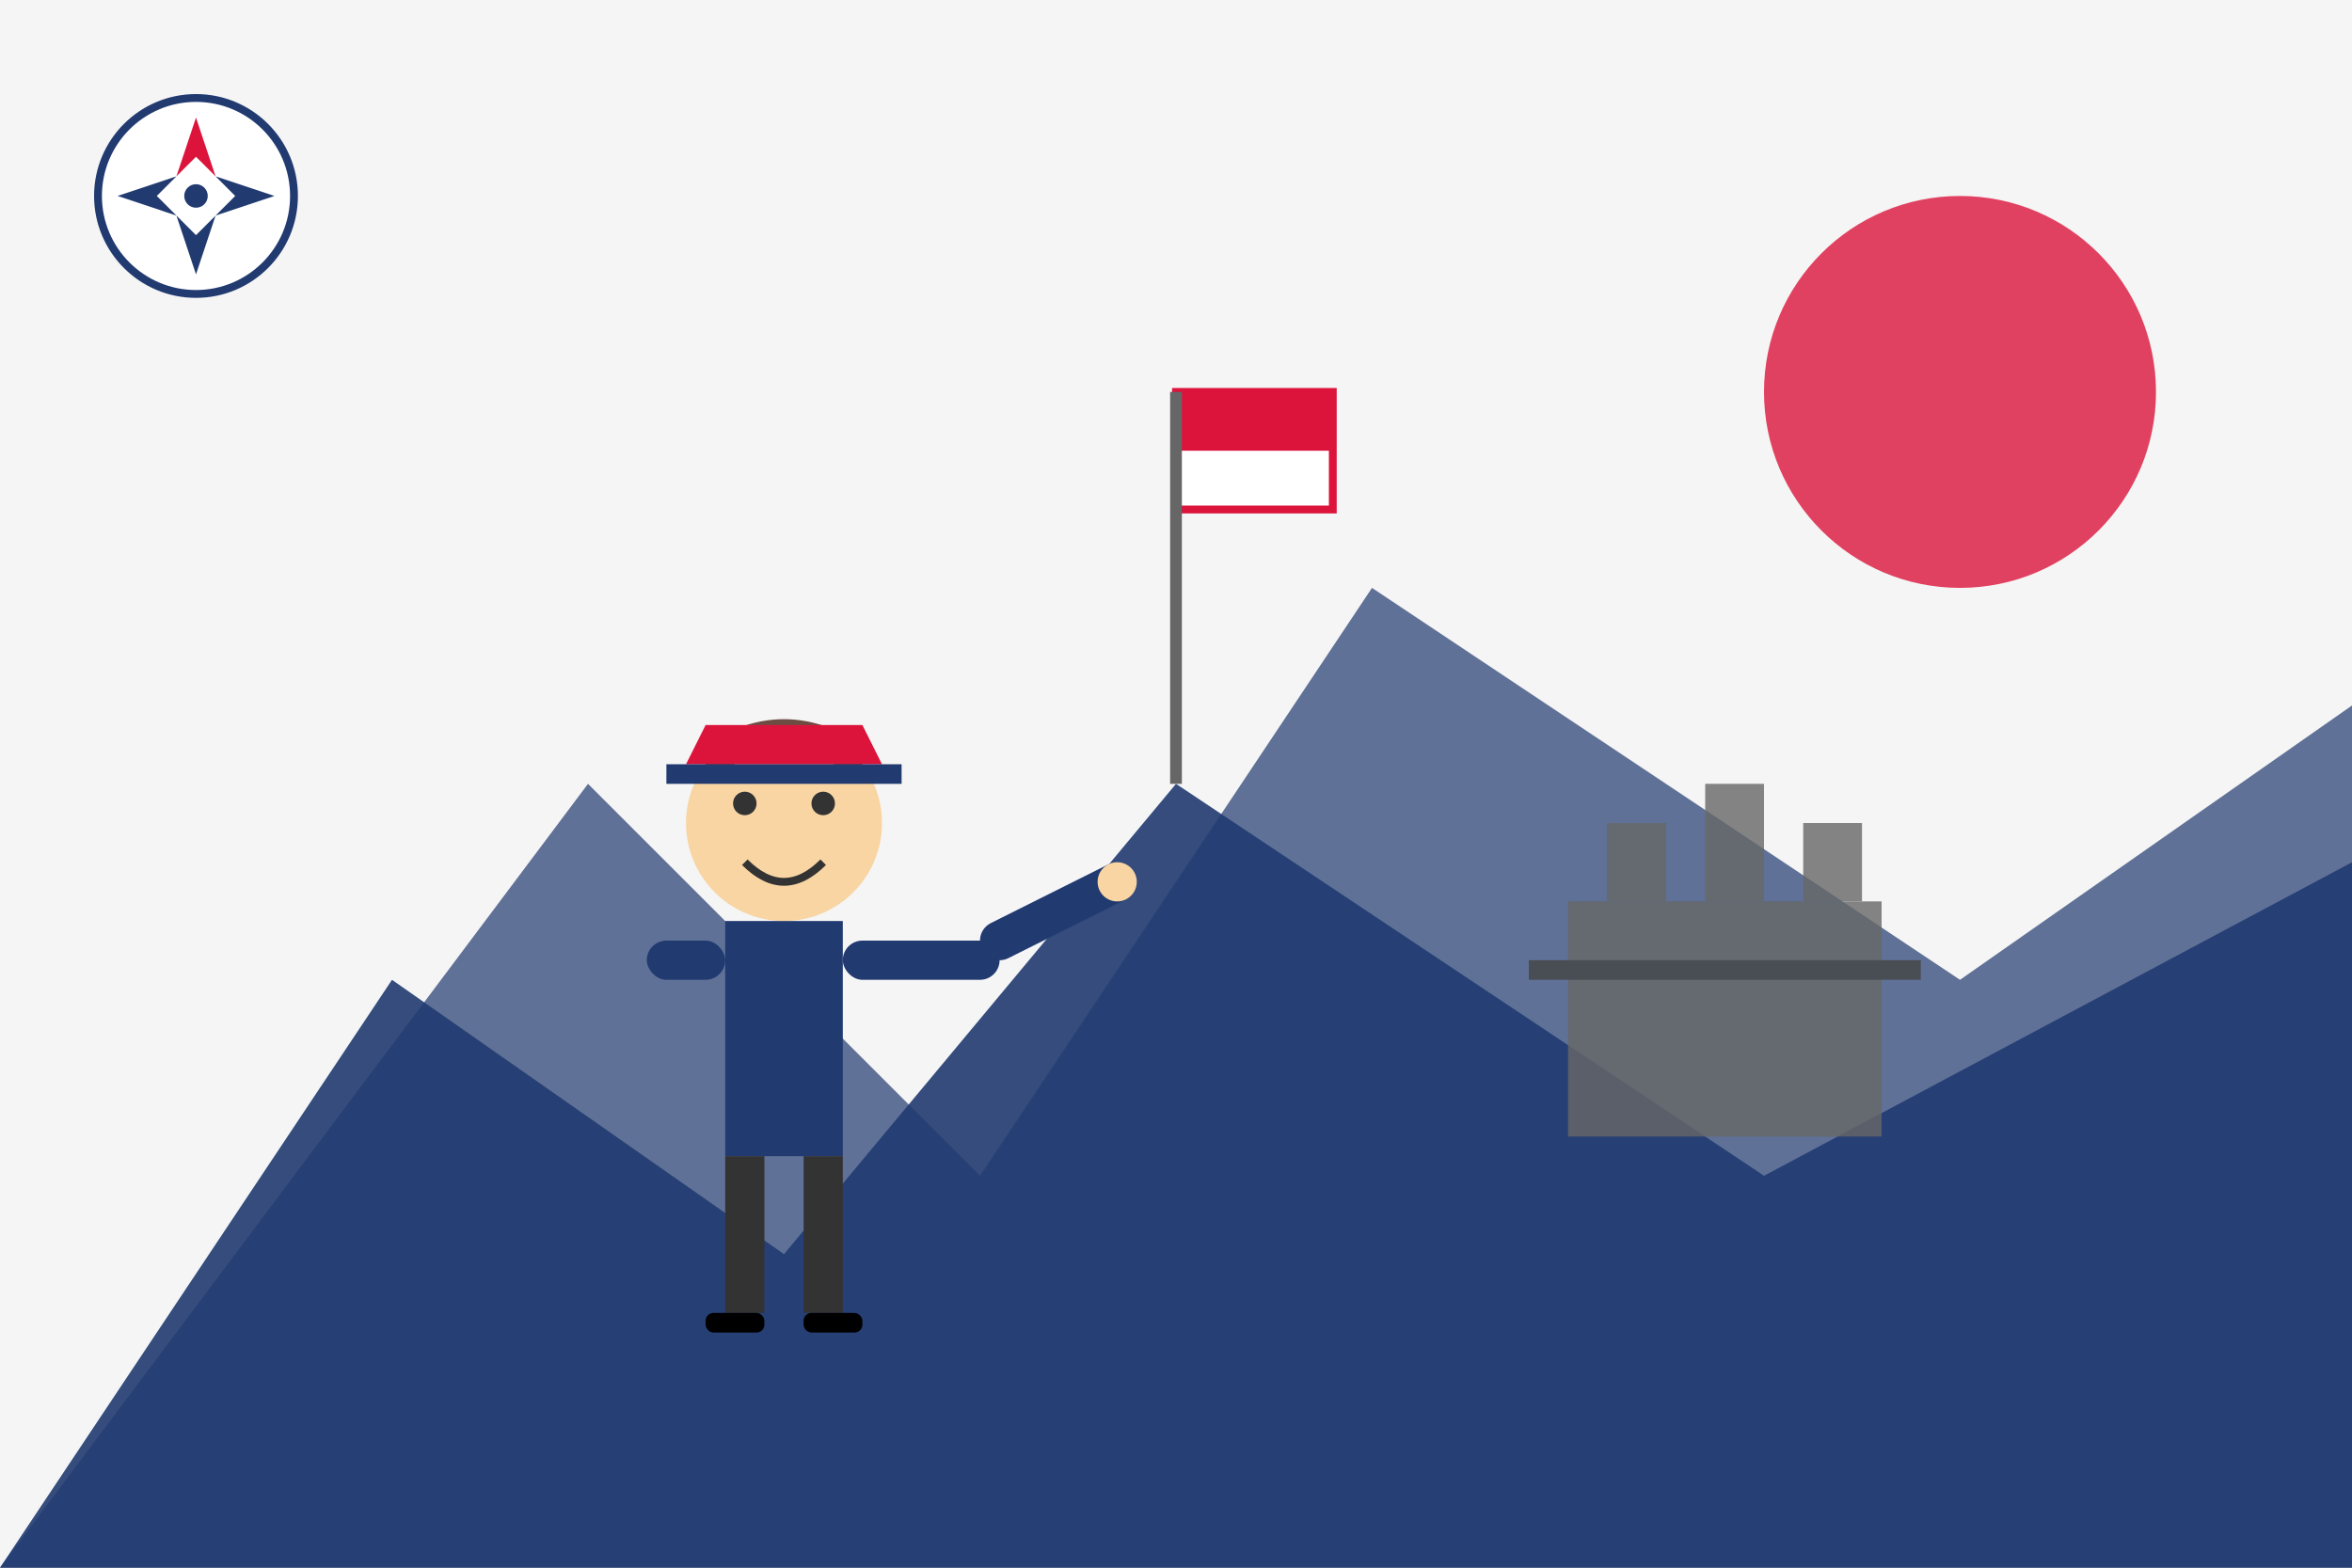
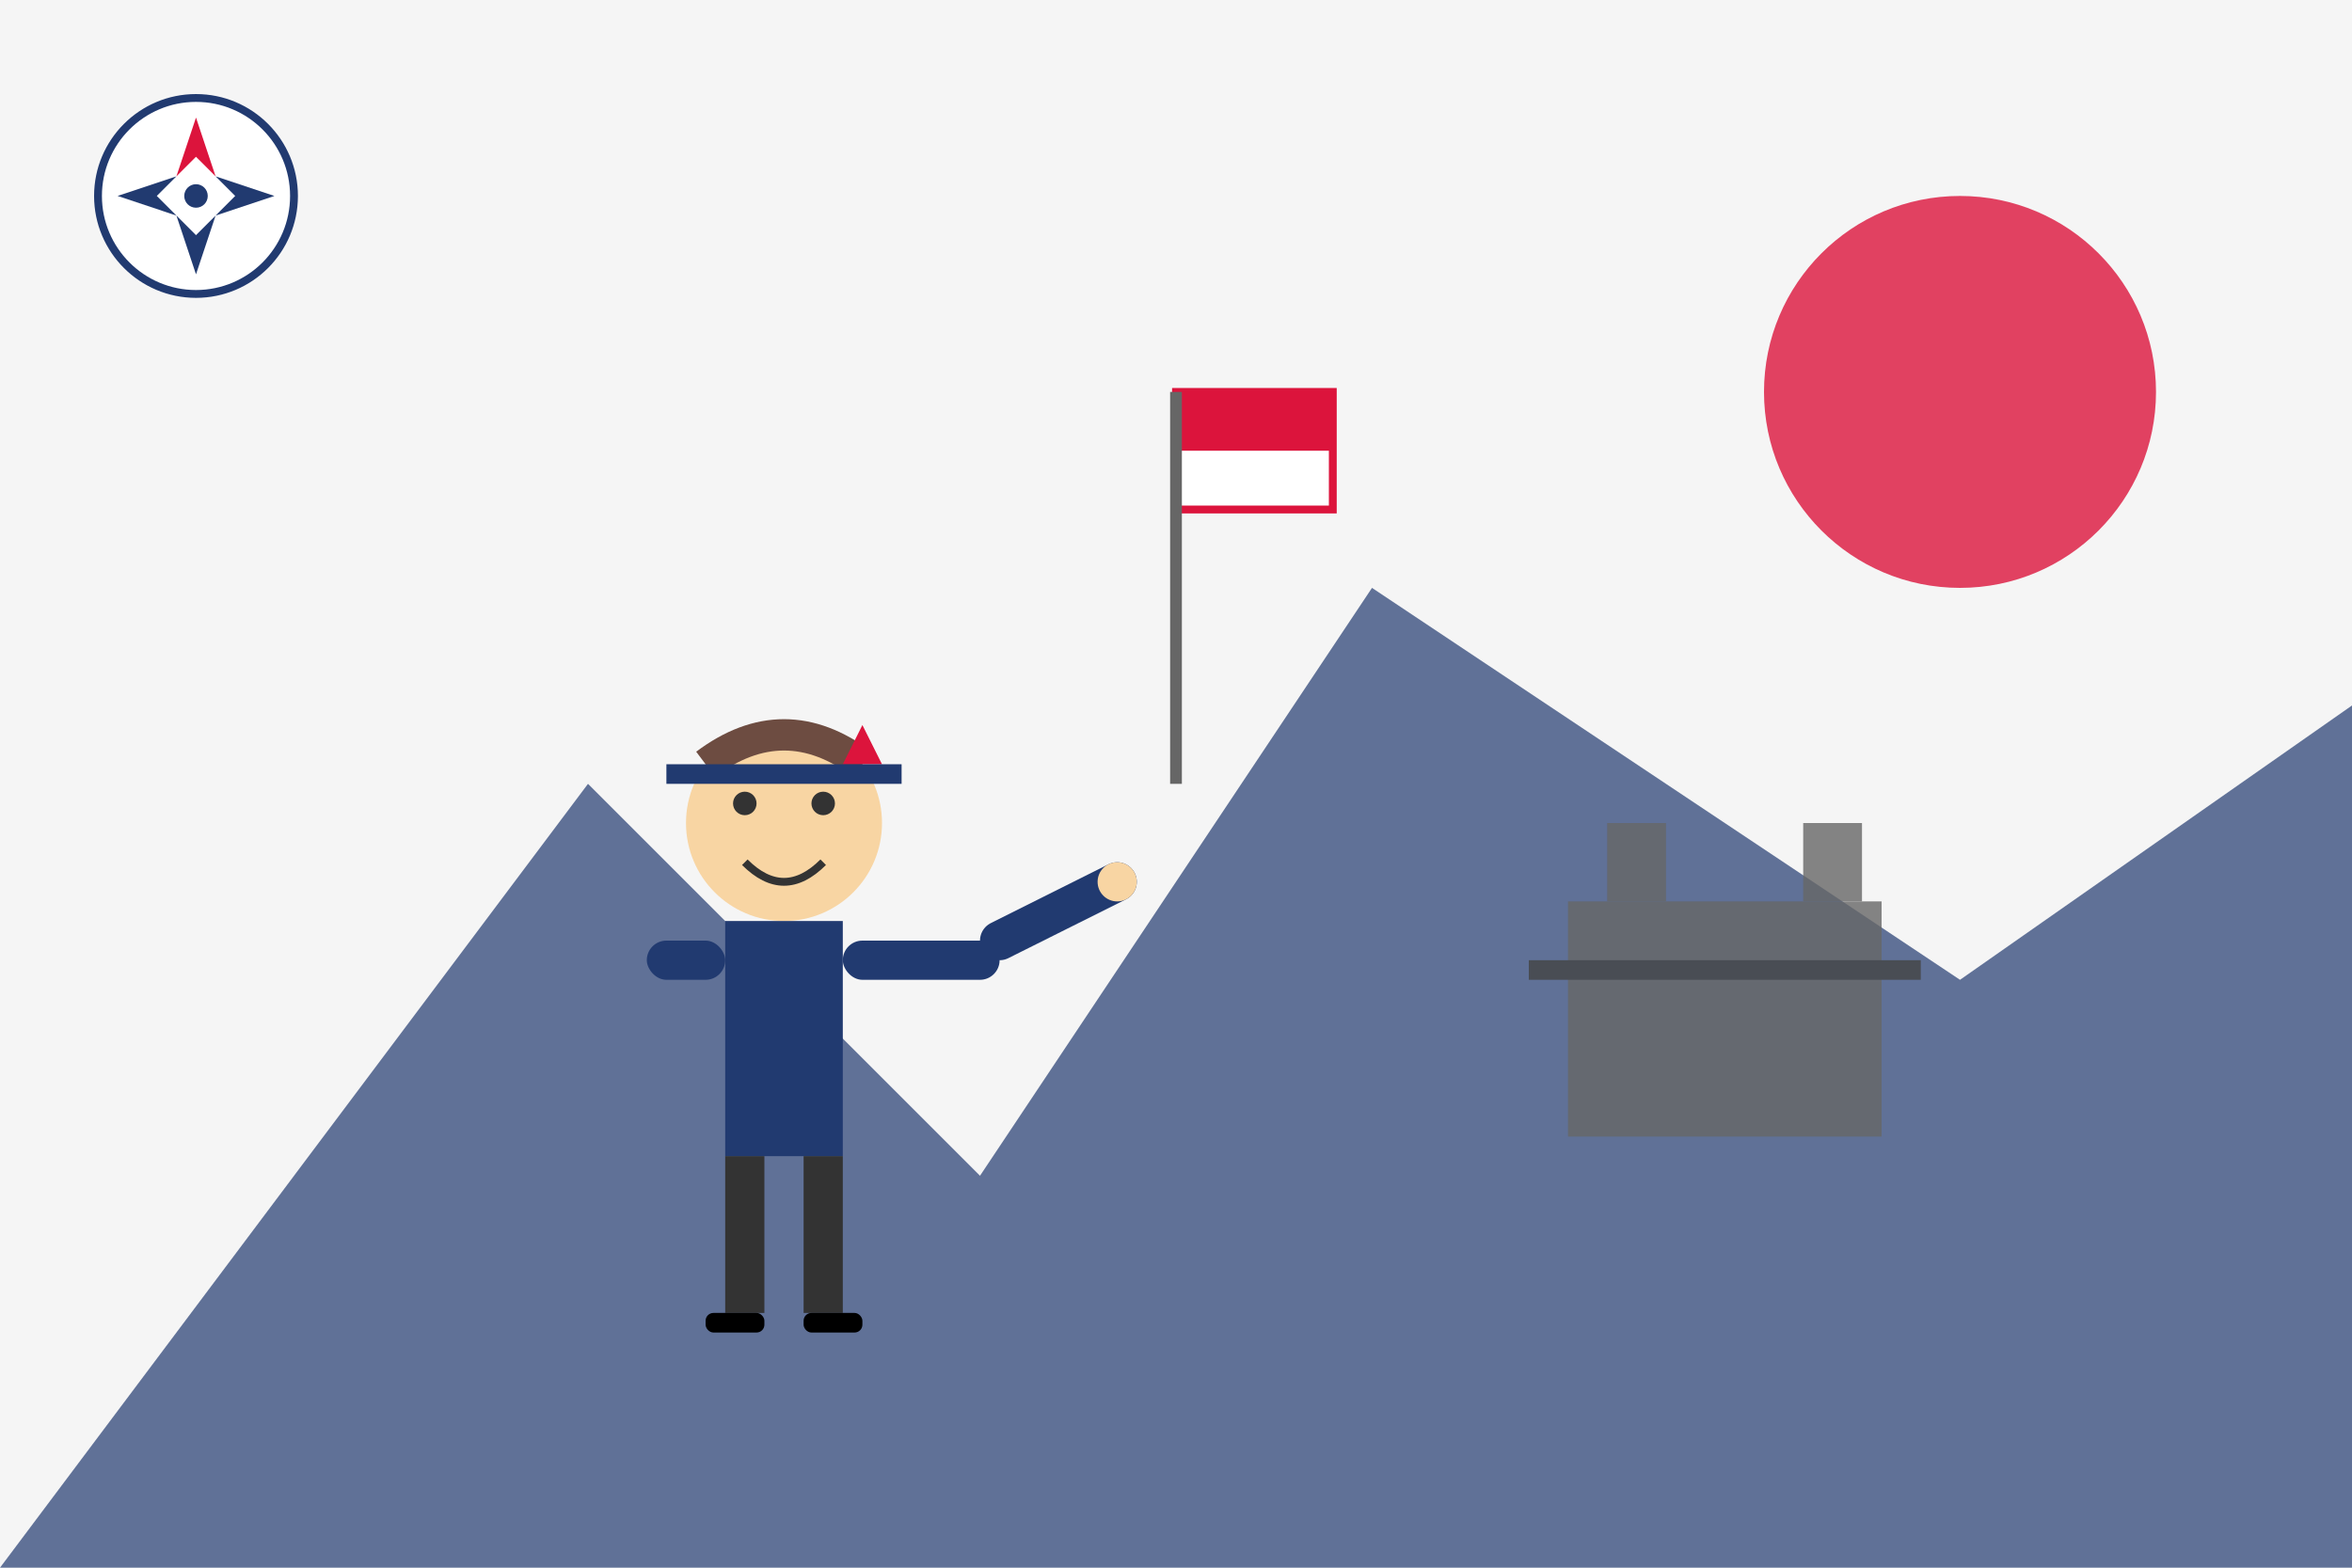
<svg xmlns="http://www.w3.org/2000/svg" viewBox="0 0 600 400" width="600" height="400">
  <rect x="0" y="0" width="600" height="400" fill="#f5f5f5" />
  <polygon points="0,400 150,200 250,300 350,150 500,250 600,180 600,400" fill="#213a70" opacity="0.7" />
-   <polygon points="0,400 100,250 200,320 300,200 450,300 600,220 600,400" fill="#213a70" opacity="0.9" />
  <circle cx="500" cy="100" r="50" fill="#dc143c" opacity="0.8" />
  <g transform="translate(150, 180)">
    <circle cx="50" cy="30" r="25" fill="#f8d5a3" />
    <path d="M30,15 Q50,0 70,15" fill="none" stroke="#6d4c41" stroke-width="8" />
    <circle cx="40" cy="25" r="3" fill="#333333" />
    <circle cx="60" cy="25" r="3" fill="#333333" />
    <path d="M40,40 Q50,50 60,40" fill="none" stroke="#333333" stroke-width="2" />
-     <path d="M25,15 h50 l-5,-10 h-40 l-5,10" fill="#dc143c" />
+     <path d="M25,15 h50 l-5,-10 l-5,10" fill="#dc143c" />
    <rect x="20" y="15" width="60" height="5" fill="#213a70" />
    <rect x="35" y="55" width="30" height="60" fill="#213a70" />
    <rect x="15" y="60" width="20" height="10" rx="5" fill="#213a70" />
    <rect x="65" y="60" width="40" height="10" rx="5" fill="#213a70" />
    <path d="M105,60 l30,-15" fill="none" stroke="#213a70" stroke-width="10" stroke-linecap="round" />
    <circle cx="135" cy="45" r="5" fill="#f8d5a3" />
    <rect x="35" y="115" width="10" height="40" fill="#333333" />
    <rect x="55" y="115" width="10" height="40" fill="#333333" />
    <rect x="30" y="155" width="15" height="5" rx="2" fill="#000000" />
    <rect x="55" y="155" width="15" height="5" rx="2" fill="#000000" />
  </g>
  <g transform="translate(300, 100)">
    <rect x="0" y="0" width="40" height="30" fill="#ffffff" stroke="#dc143c" stroke-width="2" />
    <rect x="0" y="0" width="40" height="15" fill="#dc143c" />
    <line x1="0" y1="0" x2="0" y2="100" stroke="#666666" stroke-width="3" />
  </g>
  <g transform="translate(400, 230)" opacity="0.8">
    <rect x="0" y="0" width="80" height="60" fill="#666666" />
    <rect x="10" y="-20" width="15" height="20" fill="#666666" />
-     <rect x="35" y="-30" width="15" height="30" fill="#666666" />
    <rect x="60" y="-20" width="15" height="20" fill="#666666" />
    <rect x="-10" y="15" width="100" height="5" fill="#444444" />
  </g>
  <g transform="translate(50, 50)">
    <circle cx="0" cy="0" r="25" fill="#ffffff" stroke="#213a70" stroke-width="2" />
    <polygon points="0,-20 5,-5 0,-10 -5,-5" fill="#dc143c" />
    <polygon points="0,20 5,5 0,10 -5,5" fill="#213a70" />
    <polygon points="-20,0 -5,5 -10,0 -5,-5" fill="#213a70" />
    <polygon points="20,0 5,5 10,0 5,-5" fill="#213a70" />
    <circle cx="0" cy="0" r="3" fill="#213a70" />
  </g>
</svg>